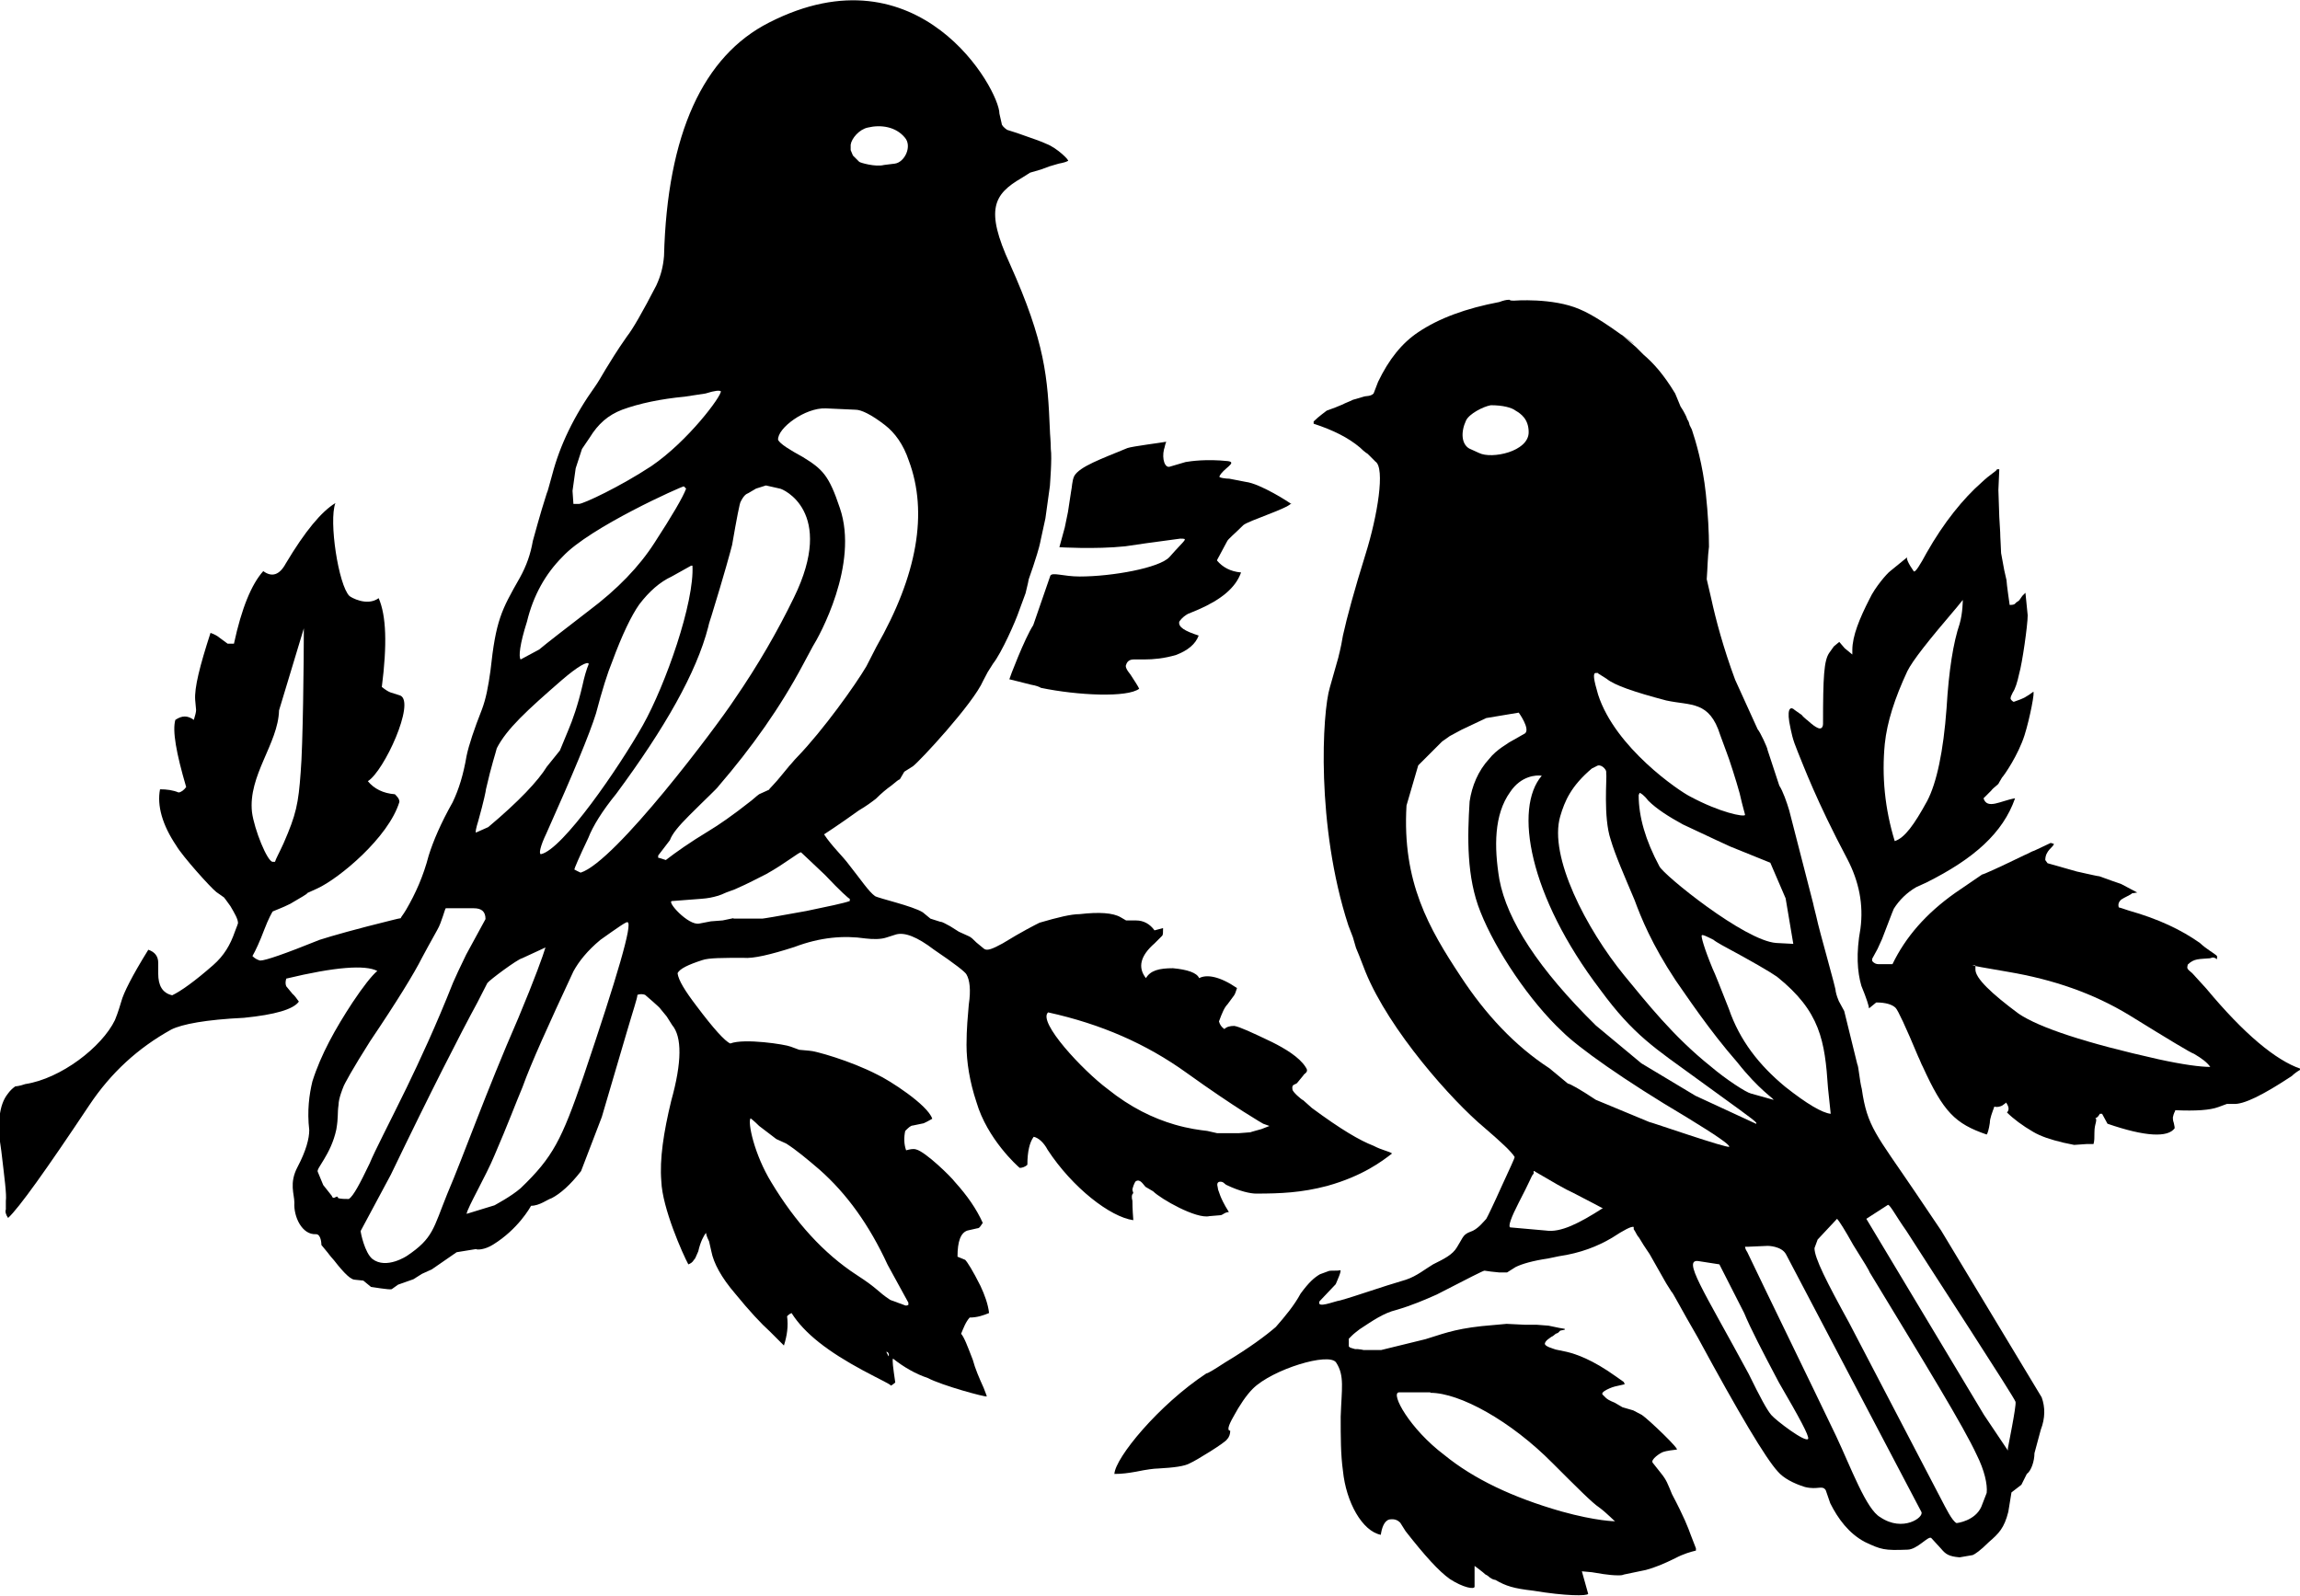
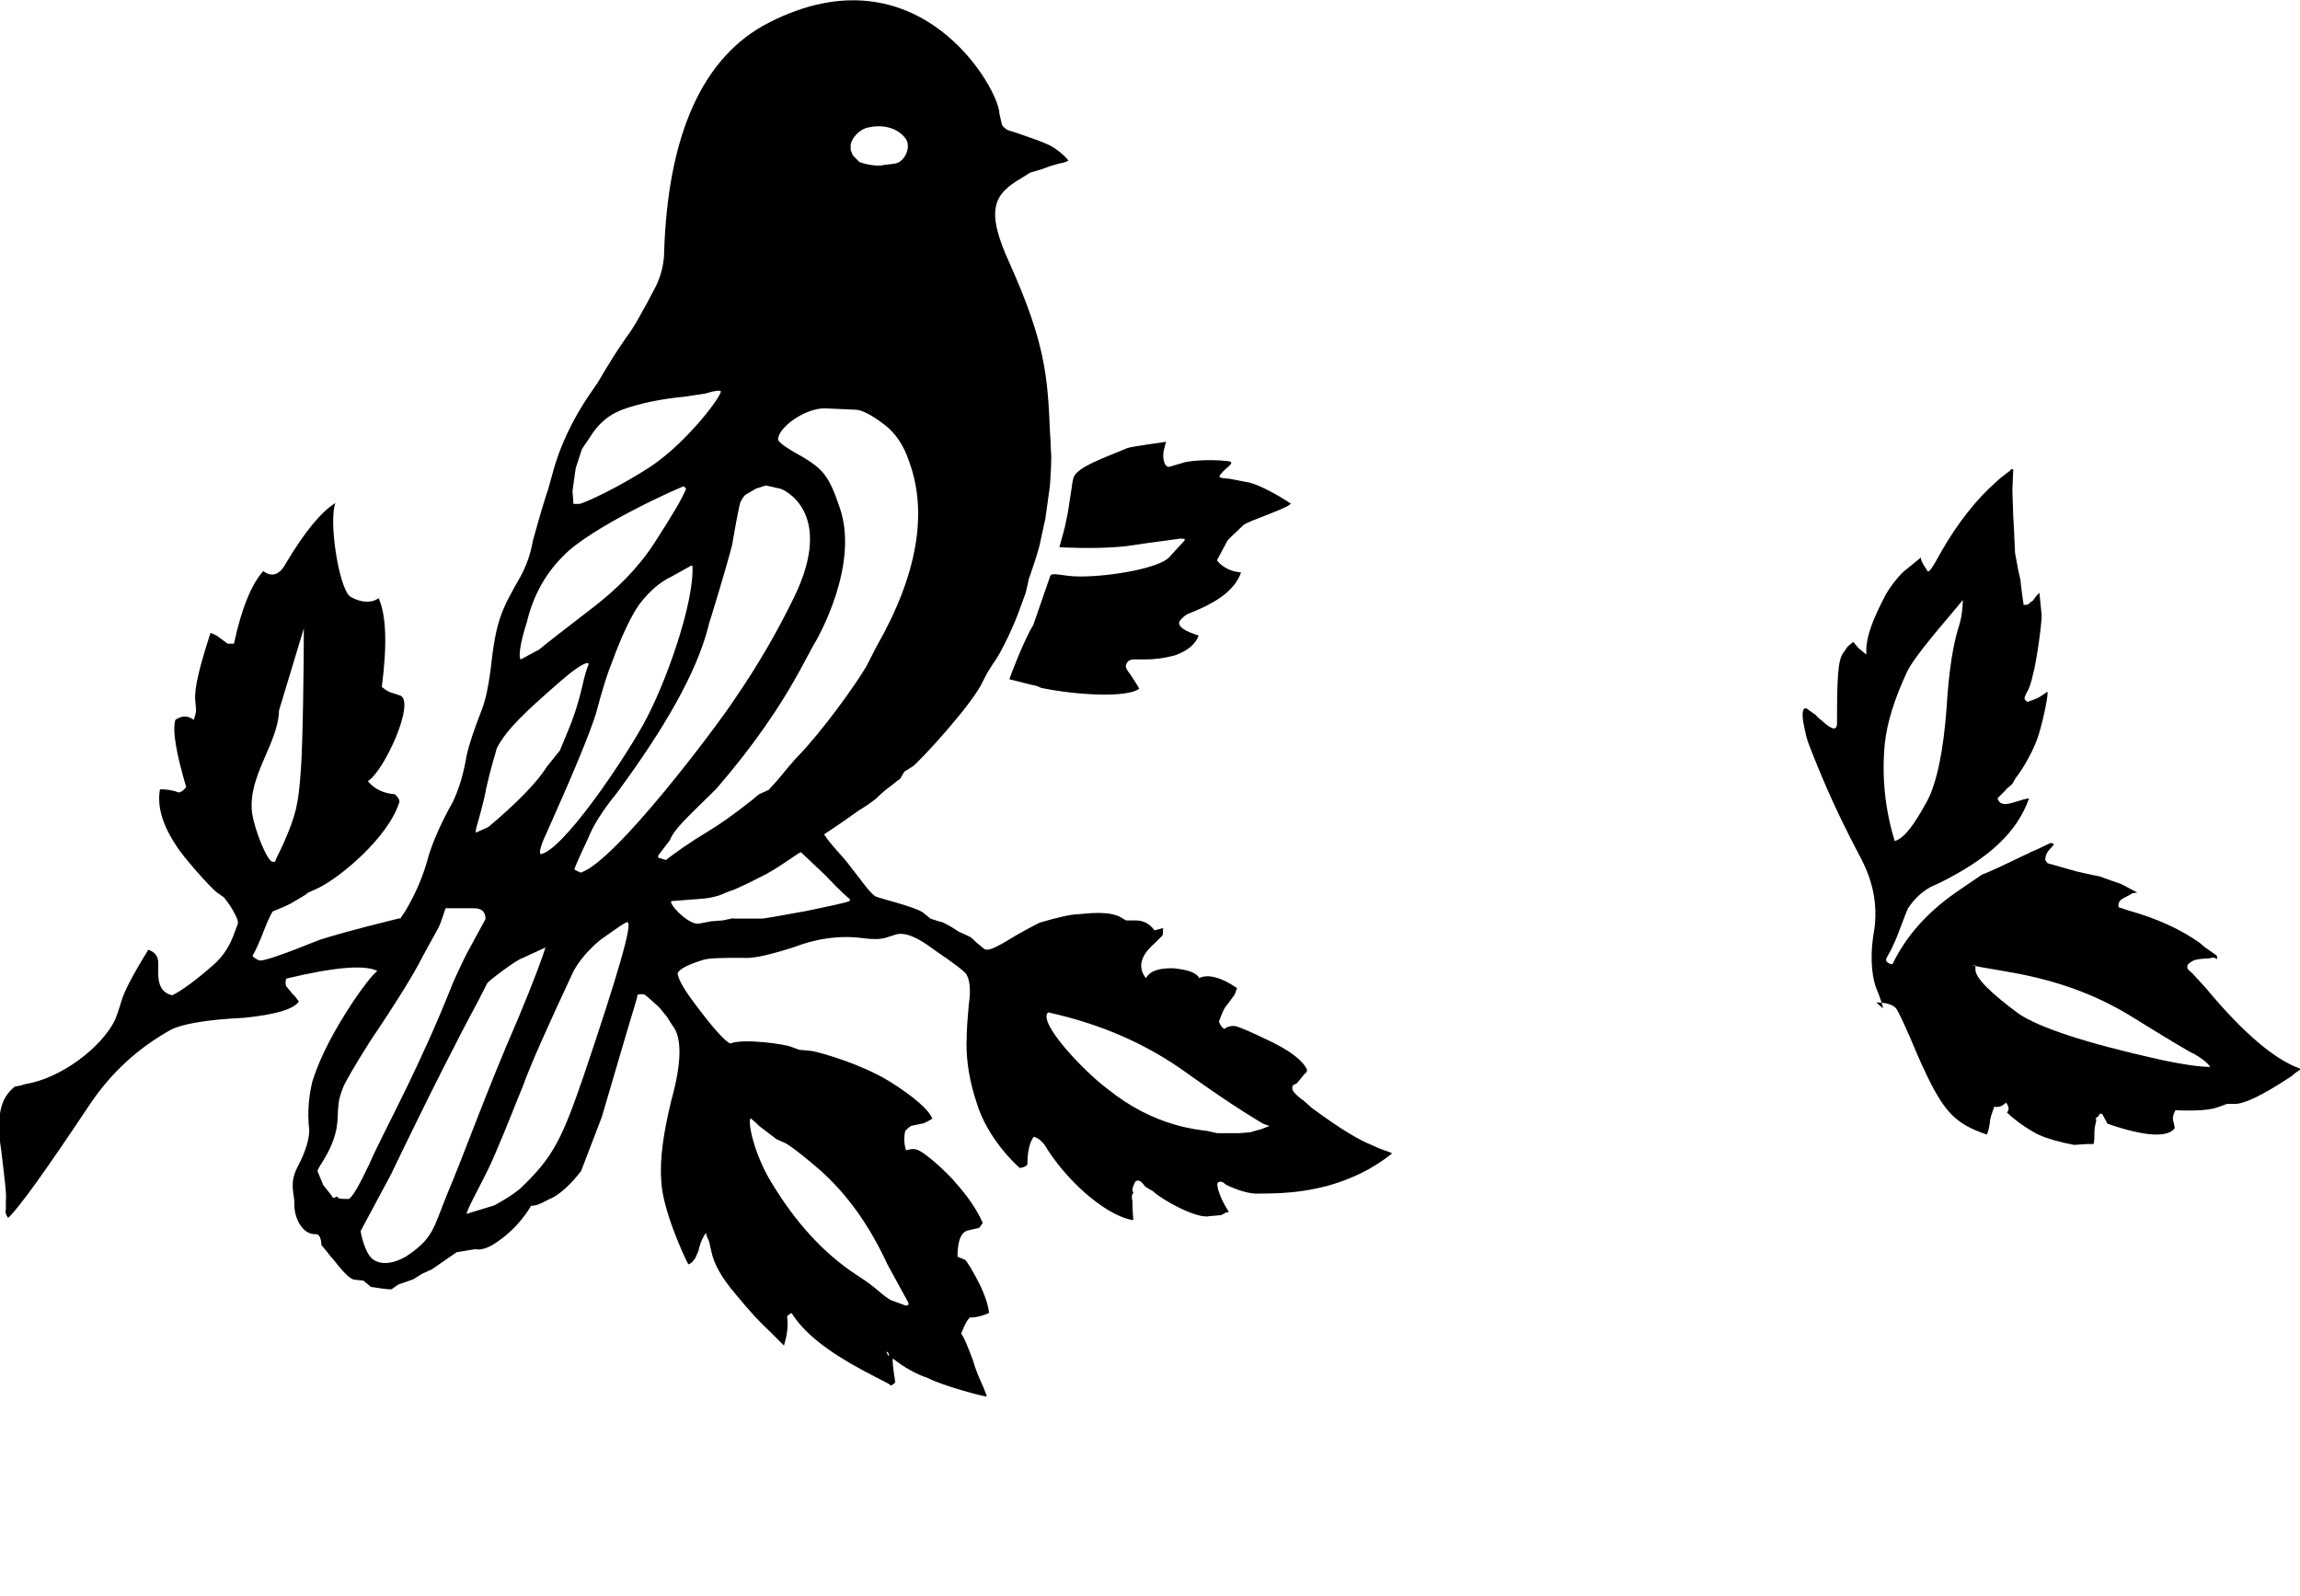
<svg xmlns="http://www.w3.org/2000/svg" version="1.1" id="Layer_1" x="0px" y="0px" viewBox="0 0 510.2 354" style="enable-background:new 0 0 510.2 354;" xml:space="preserve">
  <style type="text/css">
	.st0{fill-rule:evenodd;clip-rule:evenodd;}
</style>
  <path class="st0" d="M196.6,299.9c0.5,0,0.7,0.7,0.5,1L196.6,299.9z M61.9,157.6l5.5-18.2c0,7-0.2,26.2-0.7,31.9  c-0.5,7-1,9.4-3.8,15.8c-1,2.2-1.7,3.4-1.9,4.1h-0.5c-1.2,0-4.1-7.2-4.6-11C55,172,61.7,165,61.9,157.6z M196.1,36.6  c-1.9,0.5-5.3-0.5-5.5-0.7l-1.4-1.4l-0.5-1.2v-1.2c0.2-1.4,1.9-3.4,3.8-3.8c2.9-0.7,6.2-0.2,8.2,2.2c1.7,1.9,0,5.5-2.2,5.8  L196.1,36.6z M105.6,184.7c-0.2,0,0-1,0.5-2.6c1.2-4.3,1.7-6.7,1.7-7c1.2-5.3,2.2-8.2,2.4-9.1c2.2-4.3,6.7-8.4,14.4-15.1  c3.6-3.1,5.8-4.3,6-3.6c-0.5,1.2-1,2.9-1.4,4.8c-1,4.3-2.2,7.7-3.1,9.8l-1.9,4.6l-2.9,3.6c-1.9,3.1-6.2,7.7-13,13.4L105.6,184.7z   M130.8,97.1c1.9-3.1,4.1-5,7.2-6.2c3.8-1.4,8.6-2.4,13.9-2.9l4.6-0.7c2.2-0.7,3.1-0.7,3.4-0.5c0.2,1-7.2,11-15.4,16.6  c-7,4.6-15.1,8.4-16.1,8.4h-1.2l-0.2-2.9l0.7-5l1.4-4.3L130.8,97.1z M153.6,125.4c0.5,8.2-6,26.6-11,35.5  c-5.3,9.4-17.8,27.6-22.6,28.6c-0.5,0-0.2-1.7,1.2-4.6c6-13.4,9.6-22.1,11-26.6c1.4-5.3,2.6-9.1,3.6-11.5c2.2-6,4.3-10.3,6-12.7  c2.2-2.9,4.6-5,7.2-6.2l4.3-2.4H153.6z M197.5,288.4c-2.9-1.9-2.6-2.4-7.4-5.5c-7.4-4.8-13.7-11.8-19-20.6  c-3.8-6.2-5.3-13.4-4.6-14.2c0,0,0.7,0.5,1.9,1.7c1.9,1.4,3.1,2.4,3.8,2.9l2.2,1c2.2,1.4,4.6,3.4,7.4,5.8c6,5.3,11,12.2,15.1,21.1  l4.6,8.4v0.5c-0.5,0.2-0.5,0.2-1,0L197.5,288.4z M139.2,204.6c1.2,0.2-2.2,11.8-9.8,34.3c-4.8,13.9-6.7,17.8-13.9,24.7  c-2.2,1.9-5.5,3.6-5.8,3.8l-6.2,1.9c0.2-1.4,4.3-8.4,6.2-13c2.9-6.7,4.8-11.8,6.2-15.1c1.9-5.3,5.8-13.9,11.3-25.7  c1.2-2.2,3.1-4.6,6-7C137,205.8,139,204.4,139.2,204.6z M151.7,107.9c0,0,0.2,0.2,0.5,0.5c-0.7,1.9-3.1,6-7,12  c-3.4,5.3-8.2,10.3-14.6,15.1c-5.3,4.1-9.1,7-11,8.6l-4.1,2.2c-0.5-0.5-0.2-3.4,1.4-8.4c1.4-5.8,4.1-10.6,7.9-14.4  C130.8,117,151.2,107.9,151.7,107.9z M105.1,201.5c1.7,0,2.6,0.7,2.6,2.4l-4.3,7.9c-1.4,2.9-2.4,5-2.9,6.2  c-3.8,9.6-7.4,17.3-10.3,23.3c-4.1,8.4-7,13.9-8.2,16.8c-2.2,4.6-3.6,7.2-4.6,7.9c-0.7,0-1.9,0-2.4-0.2c-0.2-1-1,0.7-1.4-0.5  l-1.9-2.4l-1.2-2.9c-0.5-0.7,2.9-3.8,4.1-9.4c0.5-2.9,0.2-3.4,0.5-5.5c0-1.4,1-3.8,1-3.8c0.2-0.7,2.2-4.3,6-10.3  c6-8.9,9.8-15.1,11.5-18.5c0.5-1,1.7-3.1,3.4-6.2c1-1.7,1.7-4.8,1.9-4.8h2.6H105.1z M162.7,203.7l-2.4,0.5l-2.6,0.2l-2.6,0.5  c-2.4,0.5-7.4-5-6-5l6.5-0.5c2.9-0.2,4.6-1,5.5-1.4l1.9-0.7l2.2-1c0.5-0.2,2.4-1.2,4.8-2.4c4.3-2.4,7.4-5,7.7-4.8  c0.5,0.5,2.6,2.4,5.3,5c3.4,3.6,5.3,5.3,5.5,5.3v0.5c-1.4,0.5-4.8,1.2-9.6,2.2c-6.5,1.2-9.6,1.7-9.8,1.7H162.7z M121,210.2  c-0.5,1.7-2.4,7-6,15.6c-7.4,17-12,30.2-15.8,39.1c-3.1,7.7-3.1,9.8-8.9,13.7c0,0-4.6,3.1-7.7,0.7c-1.7-1.4-2.6-5.8-2.6-6.2  l6.7-12.5c8.9-18.5,15.4-31.2,19.2-38.2l2.2-4.3c0.5-0.7,6.7-5.3,7.7-5.5L121,210.2z M279.8,250.5c0,0-2.6,0.7-2.4,0.7l-2.6,0.2  c0,0-5.3,0-4.8,0l-2.2-0.5c-1.7-0.2-4.1-0.5-7.2-1.4c-4.8-1.4-9.8-3.8-14.9-7.9c-5.5-4.1-15.6-14.9-13.2-17  c11.8,2.6,21.8,7,30.7,13.4c11,7.9,17,11.3,17,11.3l1.4,0.5L279.8,250.5z M173,108.4c0.5,0,12.5,5,3.1,24.2  c-3.6,7.4-7.9,14.9-13.2,22.6c-3.8,5.8-26.4,36-34.1,38.4c-0.5-0.2-1-0.5-1.4-0.7c0-0.2,1-2.6,3.1-7c1-2.6,3.1-6,6.2-9.8  c10.8-14.6,17.8-26.9,20.4-37c0.2-1,0.5-1.7,0.7-2.4c2.9-9.4,4.3-14.6,4.6-15.8c1-5.8,1.7-9.4,1.9-9.6c0.7-1.4,1.2-1.7,1.7-1.9  l1.7-1l2.2-0.7L173,108.4z M189.8,90.9c1.2,0,3.4,1,6.5,3.4c2.2,1.7,4.1,4.3,5.3,7.9c4.3,11.5,1.9,25.4-7.2,41.3l-2.2,4.3  c-2.4,4.1-9.6,14.2-15.4,20.2c-0.7,0.7-1.2,1.4-1.7,1.9l-1.4,1.7c-1.9,2.4-3.1,3.4-3.1,3.6l-2.2,1c0,0-0.7,0.5-1.7,1.4  c-4.3,3.4-7.4,5.5-9.4,6.7c-4.3,2.6-7.4,4.8-9.6,6.5c-0.7-0.2-1.4-0.5-1.7-0.5v-0.5l2.6-3.4c0.5-1.4,1.9-3.1,4.3-5.5  c3.8-3.8,6.2-6,6.5-6.5c7.4-8.6,13.7-17.5,18.7-26.9c1.4-2.6,2.2-4.1,2.2-4.1c1.4-2.2,10.3-18.2,6-30.7c-2.4-7.2-3.8-8.6-8.2-11.3  c-3.1-1.7-5-2.9-5.5-3.8c-0.2-2.6,6-7.2,10.6-7L189.8,90.9z M218.9,309.8c0,0-0.2-0.7-0.7-1.9c-1-2.2-1.9-4.3-2.4-6.2  c-1.2-3.1-1.9-5-2.6-5.8c0.5-1.2,1-2.6,1.9-3.6c1.7,0,3.1-0.5,4.3-1c-0.2-1.9-1-4.1-1.9-6c-1.7-3.4-2.9-5.3-3.4-5.8  c-0.5-0.2-1.2-0.5-1.7-0.7c0-3.4,0.7-5.3,2.2-5.8l2.2-0.5c0.5,0,0.7-0.5,1.2-1.2c-1.4-3.1-3.4-6-6.2-9.1c-0.7-1-6.5-6.7-8.6-7.2  c-0.7-0.2-1.4,0-2.2,0.2c-0.5-1.4-0.5-2.9-0.2-4.3c0.7-0.7,1.2-1.2,1.7-1.2l2.4-0.5c0.5-0.2,1-0.5,1.9-1c-1-3.1-9.6-8.6-12.2-9.8  c-6-3.1-13.9-5.3-15.1-5.3l-2.2-0.2l-1.9-0.7c-1.2-0.5-10.3-1.9-13.4-0.7c-1.2-0.5-3.8-3.4-7.4-8.2c-2.6-3.4-4.1-5.8-4.3-7.4  c0.5-1,2.4-1.9,5.5-2.9c1.4-0.5,4.6-0.5,9.1-0.5c2.2,0.2,6-0.7,11.3-2.4c5.8-2.2,11-2.6,15.8-1.9c1.7,0.2,3.4,0.2,4.6-0.2l2.2-0.7  c1.9-0.5,4.6,0.5,8.4,3.4c4.6,3.1,7,5,7.2,5.5c0.7,1.2,1,3.4,0.5,6.7c-0.2,2.4-0.5,5.3-0.5,8.9c0,3.8,0.7,8.2,2.2,12.7  c2.4,8.2,9.1,14.2,9.6,14.6c0.5,0,1.2-0.2,1.7-0.7c0-2.9,0.5-5,1.4-6.2c1,0.2,2.2,1.2,3.1,2.9c5.5,8.4,13.9,14.9,19,15.6  c-0.2-2.6-0.2-3.8-0.2-4.3c-0.2-0.7-0.2-1.4,0.2-1.7l-0.2-0.7c0-0.5,0.5-1.7,0.7-1.9c1-0.7,1.7,0.7,2.2,1.2l1.7,1  c1.7,1.7,9.6,6.2,12.5,5.5l2.4-0.2c0.5,0,1-0.7,1.9-0.7c-1.2-1.9-1.7-3.1-1.9-3.6l-0.5-1.4c0-0.5-0.5-1.4,0.2-1.7  c1-0.2,1.2,0.5,1.7,0.7c2.9,1.4,5.3,1.9,6.5,1.9c5.5,0,10.1-0.2,15.8-1.7c7.9-2.2,12.2-5.5,14.4-7.2c-0.7-0.5-2.2-0.7-4.1-1.7  c-3.1-1.2-7.2-3.6-13.7-8.4l-1.9-1.7c-0.5-0.2-2.4-1.9-2.4-2.4c-0.2-1.2,0.5-1,1-1.4l1.4-1.7c0.2-0.5,1.4-0.7,0.5-1.9  c-1.4-2.2-4.6-4.1-7.4-5.5c-4.6-2.2-7.2-3.4-8.4-3.6c-1,0-1.7,0.2-2.2,0.7c-0.7-0.5-1-1-1.2-1.7c0.7-1.9,1.2-3.1,1.9-3.8l1.4-1.9  c0.2-0.2,0.5-1,0.7-1.7c-3.8-2.6-6.7-3.1-8.4-2.2c-0.5-1.2-2.6-1.9-5.8-2.2c-3.1,0-5,0.5-6,2.2c-1.9-2.4-1.2-5,1.9-7.7l1.7-1.7  c0.2-0.2,0.2-0.7,0.2-1.7l-1.9,0.5c-1-1.4-2.4-2.2-4.1-2.2h-2.2l-1.2-0.7c-1.7-1-4.8-1.2-9.1-0.7c-1.9,0-4.8,0.7-8.9,1.9  c-1,0.5-3.8,1.9-8.2,4.6c-2.2,1.2-3.4,1.7-4.1,1.2l-1.7-1.4c-0.7-0.7-1.2-1.2-1.7-1.4l-2.2-1l-1.9-1.2c-1-0.5-1.7-1-2.2-1l-2.2-0.7  l-1.7-1.4c-2.2-1.4-9.8-3.1-10.6-3.6c-1.4-1-3.1-3.6-5.8-7c-1.4-1.9-3.8-4.1-5.5-6.7c0,0,3.4-2.2,7.7-5.3c1.7-1,2.9-1.9,3.8-2.6  c1.2-1.2,2.4-2.2,3.4-2.9c1.2-1,1.7-1.4,1.9-1.4l1-1.7l1.9-1.2c1.4-1,13.4-13.9,15.6-19l1-1.9l1.2-1.9c1.9-2.4,5-9.4,5.8-11.8  l1.4-3.8c0.2-1,0.5-1.9,0.7-3.1l1-2.9c0.5-1.7,1.2-3.4,1.7-6l1-4.6l1-7.2c0-0.2,0.5-6.2,0.2-8.2c0-1.7-0.2-3.4-0.2-4.1  c-0.5-11.8-1-19.4-8.9-37c-5.5-12-3.6-15.4,2.6-19l1.9-1.2l2.4-0.7l1.9-0.7l1.7-0.5c0.5-0.2,1.4-0.2,2.4-0.7c0.5,0-2.4-2.9-4.8-3.8  c-1-0.5-3.1-1.2-6.5-2.4l-2.2-0.7c-0.7-0.5-1.2-1-1.2-1.4l-0.5-2.2c0-5.3-17.8-37.2-51.1-20.2c-14.6,7.4-22.6,24.7-23.3,51.8  c-0.2,2.4-0.7,4.3-1.7,6.5c-3.1,6-5.3,9.8-6.5,11.3c-2.4,3.4-3.8,5.8-4.8,7.4c-1,1.7-1.7,2.9-2.2,3.6c-4.8,6.7-7.9,13.2-9.6,19.7  c-0.7,2.4-1,3.8-1.2,4.1c-1.7,5.3-2.6,8.9-3.1,10.6c-0.5,2.9-1.4,5.5-2.9,8.2c-4.1,7.2-5.3,9.4-6.5,20.6c-0.5,3.6-1,6.2-1.9,8.6  c-1.7,4.3-2.9,7.9-3.4,10.3c-0.7,4.1-1.7,7.4-3.1,10.3c-2.6,4.6-4.3,8.6-5.3,11.8c-1.2,4.6-2.9,8.4-5,12c-0.7,1.2-1.2,1.7-1.2,1.9  c-0.2,0-1,0.2-2.2,0.5c-7.7,1.9-13,3.4-15.8,4.3c-7.7,3.1-12,4.6-13.2,4.6c-0.7-0.2-1.2-0.5-1.7-1c0.7-1.2,1.7-3.4,2.6-5.8  c1-2.6,1.7-3.8,1.9-4.1l1.7-0.7c0.5-0.2,1.2-0.5,2.2-1c2.4-1.4,3.8-2.2,3.8-2.4l2.2-1c4.8-2.2,15.8-11.3,18.2-19.2  c0-0.7-0.5-1.2-1-1.7c-2.6-0.2-4.6-1.2-6-2.9c3.6-2.2,10.6-17.5,7.2-19l-2.2-0.7c-0.5-0.2-1-0.5-1.9-1.2c1.2-9.4,1-15.8-0.7-19.7  c-2.6,1.9-6.2-0.2-6.5-0.5c-2.4-2.4-4.6-16.6-3.1-20.6c-3.1,1.9-6.7,6.2-11,13.4c-1.4,2.6-3.1,3.1-5,1.7c-2.6,2.9-4.8,8.2-6.5,16.1  c-0.7,0-1.2,0-1.4,0l-1.9-1.4c-0.2-0.2-1-0.7-1.9-1c-2.4,7.4-3.6,12.2-3.4,14.9l0.2,2.2c0,0.5-0.2,1.2-0.5,2.2c-1.4-1-2.6-1-4.1,0  c-0.7,2.4,0.2,7.4,2.4,14.9c-0.5,0.7-1.2,1.2-1.7,1.2c-1.2-0.5-2.6-0.7-4.1-0.7c-0.7,3.6,0.5,7.9,3.6,12.5c1.4,2.4,7.7,9.4,8.9,10.3  l1.7,1.2c0.2,0.2,0.5,0.7,1.4,1.9c1,1.7,1.7,2.9,1.7,3.8c0,0-0.2,0.7-0.7,1.9c-1,2.9-2.4,5.3-4.8,7.4c-4.1,3.6-7.2,5.8-9.1,6.7  c-2.2-0.5-3.1-2.2-3.1-4.8v-2.4c0-1.4-0.7-2.4-2.2-2.9c-3.6,5.8-5.5,9.6-6,11.5c-0.7,2.4-1.2,3.6-1.4,4.1c-2.9,6-12,13-19.9,14.2  c-1.4,0.5-2.2,0.5-2.2,0.5c-0.7,0.5-1.2,1-1.7,1.7c-1.9,2.4-2.4,6.7-1.4,12.7c0.7,6,1.2,9.6,1,11v1.9c-0.2,0.5,0,1.2,0.5,1.9  c2.4-2.2,8.4-10.6,18-25c4.8-7.2,10.8-12.7,18.2-16.8c2.4-1.2,7.7-2.2,16.1-2.6c7-0.7,11-1.9,12.2-3.6c-0.5-0.7-1-1.4-1.4-1.7  l-1.4-1.7c-0.2-0.5-0.2-1,0-1.7c10.8-2.6,17.5-3.1,20.2-1.7c-1.2,1-3.1,3.4-5.5,7c-3.8,5.8-7,11.5-8.9,17.5  c-0.7,2.9-1.2,6.5-0.7,10.8c0,1.9-0.7,4.6-2.6,8.2c-1.9,3.6-0.7,6-0.7,7.9c-0.2,3.1,1.7,7.2,4.8,7c1.2,0,1.2,2.4,1.2,2.4l1.4,1.7  c0,0,0.5,0.7,1.4,1.7c2.4,3.1,3.8,4.3,4.6,4.3l1.9,0.2l1.7,1.4c0.2,0,4.1,0.7,4.6,0.5l1.4-1l3.4-1.2l1.9-1.2l2.2-1l5.5-3.8l4.3-0.7  c0.2,0.2,1.9,0.2,3.8-1c5.5-3.4,8.2-8.2,8.4-8.6c1.9,0,3.6-1.4,4.6-1.7c1.9-1,4.1-2.9,6.5-6l4.6-12l5.5-18.7  c1.4-4.8,2.4-7.7,2.4-8.4c0.5-0.2,1.2-0.2,1.7,0c0,0,3.4,2.9,3.4,3.1l1.4,1.7l1.2,1.9c2.2,2.6,2.2,8.2-0.2,16.8  c-1.7,7-2.6,13-2.2,17.8c0.2,6,4.8,16.3,6,18.5c0.5-0.2,1-0.5,1.2-1c0.2,0,0.5-0.7,1-1.9c0.5-2.2,1.2-3.4,1.7-4.1  c0.2,1,0.5,1.4,0.7,1.9l0.5,2.2c0.5,2.6,2.2,5.8,5.3,9.4c3.1,3.8,5.8,6.7,7.7,8.4c1.4,1.4,2.4,2.4,3.1,3.1c0.7-2.2,1-4.3,0.7-6.5  c0.2-0.2,0.5-0.5,1-0.7c2.9,4.6,8.2,8.6,15.8,12.7c4.1,2.2,6.2,3.1,6.2,3.4c0.5-0.2,0.7-0.5,1-0.7c-0.5-3.4-0.7-5-0.5-5.3  c2.4,1.9,5,3.4,7.7,4.3C209,307.4,218.6,310,218.9,309.8z" />
-   <path class="st0" d="M330.7,89.9c2.6,0,4.6,0.5,5.5,1.2c1.2,0.7,2.9,1.9,2.9,4.8c0,4.3-8.2,6-11,4.6l-2.2-1c-1.7-1-1.9-3.6-0.7-6.2  C325.9,91.8,329,90.2,330.7,89.9z M340.3,259.8c4.1,2.4,7,4.1,8.6,4.8c4.3,2.2,6.5,3.4,6.5,3.4h0.2c-5.3,3.4-9.4,5.5-12.7,5  l-7.9-0.7c-0.5-0.2,0.2-2.2,1.9-5.5c2.4-4.6,2.9-6,3.1-6.2l0.2-0.2v-0.2V259.8z M381.4,280.5l5.5,10.8c1.4,3.4,4.1,8.6,7.7,15.4  c4.6,7.9,6.7,11.8,6.5,12.5c-0.5,1-7.2-4.1-8.2-5.3c-1-1.2-2.4-3.8-5-9.1c-10.1-18.7-14.9-25.7-11-25L381.4,280.5z M406.1,247.1  c-1.9-0.2-5.3-2.2-10.1-6c-5.8-4.8-10.1-10.3-12.5-17.3c-1.9-4.8-3.1-7.9-3.6-8.9c-1.9-4.6-2.6-7.2-2.4-7.4c0.2-0.2,1,0.2,2.6,1  c0.2,0.2,1,0.7,1.9,1.2c6.7,3.6,10.8,6,12.2,7c9.6,7.7,10.6,14.2,11.3,24.7L406.1,247.1z M354.5,149.4l1.9,1.2  c1.7,1.4,6,2.9,13.2,4.8c5.5,1.2,9.6,0,12,7.7l1.4,3.8c0.5,1.2,2.2,6.5,2.9,9.1c0.7,3.1,1.2,4.6,1.2,4.8c-0.2,0.5-5.5-0.5-12.2-4.1  c-2.4-1.2-16.6-10.8-20.4-22.6c-1-3.4-1.2-4.8-0.5-4.8H354.5z M414,270.4l4.8-3.1c0.5,0,1.7,2.4,4.1,5.8c6,9.4,24,37,24.2,37.9  c0.2,1-1.7,10.1-1.7,10.3v0.5l-5.3-7.9L414,270.4z M383.8,187.8l8.9,3.6l3.4,7.9l1.7,10.1l-3.8-0.2c-7-0.5-25-15.1-25.9-17  c-3.1-5.8-4.6-11-4.6-15.8l0.2-0.5c0.2,0,1,0.5,1.9,1.7c1.9,1.9,4.6,3.6,7.7,5.3C379.7,185.9,383.3,187.6,383.8,187.8z M403.2,275  l4.3-4.6c0.5,0.5,1.7,2.4,3.6,5.8c2.4,3.8,3.6,5.8,3.6,6c12.5,20.6,20.9,34.3,23.8,40.6c1.7,3.4,2.4,6.5,2.2,8.4l-1.2,3.1  c-1.4,3.1-5.3,3.6-5.5,3.6c-1-0.5-2.4-3.4-3.4-5.3l-20.4-39.1c-5-9.1-7.7-14.4-7.7-16.6L403.2,275z M387.1,276.6h0.7  c-0.5,0,4.6-0.2,4.3-0.2c0,0,3.1,0,4.1,1.9l30,57.1c0.7,1.2-4.1,4.6-9.1,1.2c-3.1-1.7-6.5-11-9.8-18c-5.5-11.5-15.8-32.6-19.7-40.8  C387.1,277.1,387.1,276.6,387.1,276.6z M317.3,309c6.5,0,17.8,6.2,27.1,15.6c5.5,5.5,8.9,8.9,10.3,9.8c1.9,1.4,3.4,3.1,3.6,3.1  c0,0-4.1,0-12-2.2c-10.8-3.1-19.4-7.2-25.9-12.5c-7.7-5.8-12-13.7-10.1-13.9H317.3z M393.4,244l-5-1.4c-1-0.2-5.5-3.1-8.9-6  c-8.4-6.7-14.4-14.4-19.2-20.2c-8.4-10.3-16.8-26.4-14.2-35.3c1-3.4,2.4-6.7,7-10.6l1-0.5c1-0.7,2.2,0.7,2.2,1.2v0.5  c0.2,0.7-0.7,9.6,1,14.6c1,3.4,2.9,7.7,5.3,13.4c1.4,3.8,3.8,9.8,9.1,17.8c2.4,3.4,7.4,11,13.7,18.2  C390.2,241.8,393.6,243.8,393.4,244z M389.5,249.3l-13.4-6.2l-12-7.2l-10.1-8.4c-12.7-12.5-19.7-23.3-21.4-32.4  c-1.2-7.2-1.2-14.4,2.4-19.4c2.4-3.6,5.8-3.8,7-3.6c-6.2,7.2-2.9,26.6,13,47.5c7.4,10.1,12.2,13,21.4,19.7c8.2,6,12.7,9.1,13.2,9.8  V249.3z M334.6,164.8c0.2,0-2.6,1.4-4.3,3.6c-2.4,2.6-3.8,6-4.3,9.4c-0.5,7.9-0.7,16.8,2.4,24.5c3.4,8.6,11,19.9,18.2,26.6  c3.4,3.4,13.4,10.6,27.6,19c6.7,4.1,9.4,6,9.4,6.5c-0.2,0.5-17.5-5.5-17.8-5.5L354,244c-3.6-2.4-5.8-3.6-6.2-3.6l-4.1-3.4  c-7.7-5-14.2-12-19.7-20.4c-7-10.6-13-20.9-12-37.9l2.6-8.9l1.9-1.9l3.4-3.4l1.7-1.2l2.6-1.4l5.5-2.6l7.2-1.2c0,0,2.6,3.6,1.4,4.6  L334.6,164.8z M327.1,347.4c0,0,1.9,1.4,2.4,1.9c0.5,0.2,1,0.7,1,0.7c0.7,0.5,1.2,0.5,1.2,0.5c2.4,1.4,4.1,1.9,8.4,2.4  c7.2,1.2,12,1.2,12.2,0.7l-1.4-5l2.2,0.2c1.4,0.2,3.6,0.7,6,0.7c1,0,1-0.2,1.2-0.2l2.4-0.5l2.4-0.5c1.9-0.5,4.1-1.4,6.5-2.6  c1.9-1,3.4-1.4,4.6-1.7v-0.5l-1.2-3.1c-0.5-1.4-1.4-3.8-4.1-8.9c-1-2.4-1.2-3.1-2.4-4.6l-1.9-2.4c-0.5-0.7,1.7-2.2,2.4-2.4  c0.5-0.2,2.6-0.5,2.9-0.5c1,0.2-6.2-6.7-7.7-7.7l-1.9-1l-2.4-0.7l-1.7-1c-1.2-0.5-1.7-0.7-2.6-1.7c-1-0.7,2.4-1.9,2.6-1.9l2.2-0.5  l-0.2-0.5c0,0-1-0.7-1.7-1.2c-5.3-3.8-8.9-5-11-5.5l-2.4-0.5c-0.5-0.2-2.6-0.7-2.4-1.4c0.2-0.7,1.2-1.2,1.4-1.4  c0.5-0.2,0.7-0.5,1-0.7l0.5-0.2l0.5-0.5l1-0.2v-0.2l-1.2-0.2l-2.4-0.5l-2.6-0.2h-2.6l-4.1-0.2l-5.5,0.5c-6.5,0.7-9.1,1.9-12.5,2.9  c-5.8,1.4-9.8,2.4-9.8,2.4h-1h-3.4c1.4,0-1.2-0.2-0.7-0.2h-0.7l-0.7-0.2c0.2,0-0.2,0-0.5-0.2l-0.2-0.2v-1V297  c0.2-0.2,0.5-0.5,0.7-0.7c0.5-0.5,1.2-1,1.7-1.4c2.9-1.9,5.3-3.6,8.2-4.3c3.4-1,6.2-2.2,8.9-3.4c7-3.6,10.3-5.3,10.6-5.3l1.4,0.2  l1.9,0.2h1.7l1.9-1.2c1.4-0.7,3.8-1.4,7.2-1.9l2.4-0.5c4.8-0.7,8.6-2.2,11.8-4.1c2.6-1.7,4.3-2.6,4.8-2.4v0.5  c0.5,0.7,0.7,1.4,1.2,1.9c1.4,2.4,2.4,3.6,2.6,4.1l3.4,6l1.2,1.9c0.2,0,1.9,3.4,5.8,10.1c9.1,16.8,15.1,26.9,17.8,29.8  c1.2,1.4,3.4,2.6,6,3.4c2.9,0.7,3.8-0.5,4.6,0.7l1,2.9c1.7,3.4,4.1,6.7,7.7,8.6c3.6,1.7,4.3,1.9,9.4,1.7c2.2,0,4.6-3.1,5.3-2.6  l2.2,2.4c1,1.2,1.7,1.7,4.1,1.9l2.9-0.5c0.5-0.2,1.7-1,3.6-2.9c2.2-1.9,3.4-3.1,4.3-6.7l0.7-4.3l2.2-1.7l1.2-2.4  c1-0.7,1.7-2.9,1.7-4.6l0.7-2.6l0.7-2.6c1-2.6,1-5,0.2-7.2l-22.3-37l-5.8-8.6c-8.6-12.7-10.6-14.4-11.8-22.8c-0.5-1.9-0.7-5-1-5.5  l-2.9-11.8l-1.2-2.2c-0.2-0.5-0.5-1.2-0.7-2.2c0.2-0.2-3.6-13.2-4.3-16.6c-0.5-1.9-0.7-2.9-0.7-2.9l-5.3-20.6  c-0.5-1.7-1.4-4.3-2.2-5.5l-2.6-7.9c0-0.5-1.7-4.1-2.2-4.6l-5-11c-2.6-7-4.3-13.4-5.3-18l-1-4.3c0.2-2.6,0.2-5,0.5-7.2  c0-3.1-0.2-7.2-0.7-11.8c-0.7-6.5-2.2-11.5-3.1-14.2l-0.5-1c0,0-0.2-1-0.5-1.2c0,0-0.2-0.7-0.5-1.2c-0.5-1-0.7-1.2-1-1.7l-1.2-2.9  c-2.6-4.3-4.8-6.7-7-8.6l-1.7-1.7l-3.4-2.9c0,0,3.1,2.2,2.9,2.2c-5-3.8-9.1-6.5-12-7.7c-6-2.6-14.6-1.9-14.6-1.9c-0.5,0-0.7,0-1-0.2  c-0.7,0-1.4,0.2-2.2,0.5c-7.4,1.4-13.4,3.6-18,6.7c-3.6,2.4-6.5,6-8.9,11l-1,2.6c-0.7,0.7-1.7,0.5-2.2,0.7l-2.4,0.7  c-1,0.5-1.7,0.7-2.2,1l-1.7,0.7l-1.9,0.7c-0.2,0.2-1.7,1.2-2.9,2.4c0,0.2,0,0.2,0,0.5c4.3,1.4,7.7,3.1,10.3,5.3c1,1,1.7,1.4,1.7,1.4  l1.7,1.7c2.2,1.4,0.5,12-2.2,20.6c-2.4,7.7-4.1,13.9-5,18c-0.5,3.1-1,4.6-1,4.8l-1.9,6.7c-1.7,5.5-3.1,30.7,4.1,52.8l1,2.6l0.7,2.4  l0.7,1.7l1.4,3.6c5.3,13,19.2,28.6,26.4,34.6c3.6,3.1,6,5.3,6.7,6.5c0,0.2-1,2.4-2.9,6.5c-1.7,3.8-3.1,6.7-3.4,7.2  c-0.5,0.5-1.9,2.4-3.6,2.9c-1.4,0.5-1.7,1.4-1.9,1.7l-1,1.7c-1,1.7-2.9,2.6-5.3,3.8c-1.7,1-3.6,2.6-6,3.4c-5.8,1.7-11,3.6-14.6,4.6  c-1.4,0.2-5.3,1.9-4.6,0.2l3.6-3.8c0.2-0.5,1.4-3.1,1-3.1c-0.7,0.2-2.2,0-2.6,0.2l-1.9,0.7c-1.2,0.7-2.4,1.7-4.3,4.3  c-1.4,2.6-3.4,5-5.5,7.4c-2.2,1.9-5.8,4.6-11.3,7.9c-2.6,1.7-3.8,2.4-4.1,2.4c-10.6,7-20.2,18.7-20.4,22.3c1.7,0,3.1-0.2,4.8-0.5  c2.4-0.5,4.1-0.7,4.8-0.7c3.6-0.2,6-0.5,7.2-1.2c1.2-0.5,7.9-4.6,8.2-5.3c0.5-0.5,0.7-1.2,0.7-1.9c-0.7,0-0.5-1,0.7-3.1  c1.4-2.6,2.9-4.8,4.3-6.2c4.3-4.3,17-8.2,18.5-5.8c1.9,2.9,1.2,5.8,1,12c0,4.6,0,8.4,0.5,12c0.7,7,4.3,13.4,8.4,14.2  c0.2-1.4,0.7-3.1,1.9-3.4c1.2-0.2,1.9,0.2,2.4,0.7l1.2,1.9c4.3,5.5,7.4,8.9,9.8,10.6c2.9,1.9,5.5,2.4,5.5,1.7v-1v-1.2v-1.4  L327.1,347.4z" />
-   <path class="st0" d="M435.4,133.1c0,0,0,2.9-0.7,5.3c-1.4,4.1-2.4,10.3-2.9,18.7c-0.7,9.6-2.2,16.6-4.3,20.6c-2.9,5.3-5,8.2-7.2,8.9  c-2.2-7.2-2.9-14.4-2.2-21.6c0.5-4.8,2.2-10.1,5-16.1c1.2-2.4,4.6-6.7,11-14.2L435.4,133.1z M438.2,214.2c0.2,0-4.1-0.5,7.2,1.4  c10.1,1.7,19,4.8,26.9,9.6c8.9,5.5,13.7,8.4,14.4,8.6c1.7,1,2.9,1.9,3.6,2.9c-2.2,0-6-0.5-11.5-1.7c-16.1-3.6-26.4-7-31-10.1  c-6.2-4.6-9.6-7.9-9.6-9.8V214.2z M416.2,222.4c2.2,0,3.6,0.5,4.3,1.2c0.5,0.5,2.2,4.1,5,10.8c0.5,1,0.7,1.7,1,2.2  c4.6,10.1,7.2,12.7,14.2,15.1c0.2-0.2,0.5-1.2,0.7-2.6c0-1,0.5-2.2,1-3.6c0.7,0.2,1.2,0,1.7-0.2l0.7-0.5l0.2-0.2  c0.7,1,0.7,1.7,0.2,2.2c1.4,1.4,3.4,2.9,5.8,4.3c1.7,1,3.8,1.7,6.7,2.4l2.4,0.5l2.9-0.2c0.5,0,1,0,1.4,0c0.2-0.7,0.2-1.4,0.2-2.6  c0-1,0.2-1.7,0.2-1.7c0.2-0.7,0.2-1,0.2-1.2l-0.2-0.2c0.5-0.2,0.7-0.5,1-1h0.5l1.2,2.2c8.4,2.9,13.4,3.1,14.9,1c0-0.5-0.2-1-0.2-1.2  c-0.2-0.5-0.2-1-0.2-1.2c0.2-1,0.5-1.4,0.5-1.4s0,0,0-0.2c4.6,0.2,7.7,0,9.6-0.7l1.9-0.7h1.4c2.2,0.2,6.5-1.9,13-6.2  c0.5-0.5,1.2-1,1.9-1.4v-0.2c-5.5-1.9-12.5-7.7-20.9-17.8l-3.1-3.4c-1.2-1-1.2-1-1-1.9c1.4-1.4,2.6-1.2,4.8-1.4  c0.5,0,0.7-0.5,1.7,0.2v-0.7c-0.7-0.7-2.2-1.4-3.8-2.9c-4.1-2.9-9.1-5.3-15.8-7.2c-0.7-0.2-1.4-0.5-2.2-0.7c-0.2-0.7,0-1.2,0.5-1.7  c0.7-0.5,2.4-1.2,2.4-1.4l1.2-0.2l-3.6-1.9c-0.7-0.2-3.4-1.2-4.8-1.7c-0.5,0-5.5-1.2-4.8-1l-6.7-1.9l-0.5-0.7c0-2.2,1.9-2.9,1.9-3.6  l-0.7-0.2l-3.6,1.7c-0.7,0.2-1.4,0.7-2.2,1c-6,2.9-9.1,4.3-9.4,4.3l-6,4.1c-6.5,4.6-11,9.8-13.9,15.8h-3.1c-0.5,0-1-0.2-1.4-0.7  c0-0.2,0-0.5,0-0.5l1.2-2.2l1-2.2c1.4-3.6,2.2-5.8,2.6-6.7c1.2-1.9,2.9-3.6,5-4.8l2.2-1c10.6-5.3,17-11,19.7-18.7  c-3.1,0.5-6.2,2.6-7,0c0,0,1.4-1.4,1.7-1.7c0.5-0.7,1.7-1.4,1.7-1.7l0.7-1.2c0.5-0.5,3.6-5,5-9.4c1.2-3.8,2.4-10.1,1.9-9.6  c-1.4,1-1.9,1.4-4.3,2.2c0,0-0.5-0.2-0.7-0.7c0-0.5,0.2-0.7,0.5-1.4c0.5-0.7,1-2.2,1.4-4.1c0.7-2.4,1.9-10.8,1.9-13l-0.5-5l-0.7,0.7  l-0.7,1l-0.7,0.5c-0.2,0.2-0.2,0.5-1.4,0.5c0,0-0.7-4.8-0.7-5.5l-0.5-2.2l-0.7-3.8c0-0.7-0.2-3.6-0.2-4.6l-0.2-3.4l-0.2-6l0.2-4.6  h-0.5c-0.2,0.5-1.4,1-3.4,2.9c-4.1,3.6-8.4,8.9-12.2,15.6c-1.4,2.6-2.6,4.6-2.9,4.1c-1.2-1.7-1.7-2.9-1.4-3.1l-3.8,3.1  c-0.7,0.5-3.4,3.6-4.6,6.2c-2.2,4.3-3.8,8.2-3.8,11.3v1l-1.7-1.4l-1.2-1.4l-1.2,1l-1,1.4c-1.2,1.7-1.4,5.3-1.4,15.8  c0,0.5-0.2,1-0.7,1c-1,0-3.1-2.2-2.9-1.9c0,0-1.4-1.2-1-1l-1.7-1.2c-0.7-0.7-1.7-0.7-1.2,2.6c0.5,2.6,0.7,3.8,1.9,6.7  c1.2,2.9,4.1,10.8,11,23.8c2.6,5,3.6,10.1,2.9,15.4c-1,5.5-0.7,9.6,0.2,12.7c1.2,2.9,1.7,4.6,1.7,5L416.2,222.4z" />
+   <path class="st0" d="M435.4,133.1c0,0,0,2.9-0.7,5.3c-1.4,4.1-2.4,10.3-2.9,18.7c-0.7,9.6-2.2,16.6-4.3,20.6c-2.9,5.3-5,8.2-7.2,8.9  c-2.2-7.2-2.9-14.4-2.2-21.6c0.5-4.8,2.2-10.1,5-16.1c1.2-2.4,4.6-6.7,11-14.2L435.4,133.1z M438.2,214.2c0.2,0-4.1-0.5,7.2,1.4  c10.1,1.7,19,4.8,26.9,9.6c8.9,5.5,13.7,8.4,14.4,8.6c1.7,1,2.9,1.9,3.6,2.9c-2.2,0-6-0.5-11.5-1.7c-16.1-3.6-26.4-7-31-10.1  c-6.2-4.6-9.6-7.9-9.6-9.8V214.2z M416.2,222.4c2.2,0,3.6,0.5,4.3,1.2c0.5,0.5,2.2,4.1,5,10.8c0.5,1,0.7,1.7,1,2.2  c4.6,10.1,7.2,12.7,14.2,15.1c0.2-0.2,0.5-1.2,0.7-2.6c0-1,0.5-2.2,1-3.6c0.7,0.2,1.2,0,1.7-0.2l0.7-0.5l0.2-0.2  c0.7,1,0.7,1.7,0.2,2.2c1.4,1.4,3.4,2.9,5.8,4.3c1.7,1,3.8,1.7,6.7,2.4l2.4,0.5l2.9-0.2c0.5,0,1,0,1.4,0c0.2-0.7,0.2-1.4,0.2-2.6  c0-1,0.2-1.7,0.2-1.7c0.2-0.7,0.2-1,0.2-1.2l-0.2-0.2c0.5-0.2,0.7-0.5,1-1h0.5l1.2,2.2c8.4,2.9,13.4,3.1,14.9,1c0-0.5-0.2-1-0.2-1.2  c-0.2-0.5-0.2-1-0.2-1.2c0.2-1,0.5-1.4,0.5-1.4s0,0,0-0.2c4.6,0.2,7.7,0,9.6-0.7l1.9-0.7h1.4c2.2,0.2,6.5-1.9,13-6.2  c0.5-0.5,1.2-1,1.9-1.4v-0.2c-5.5-1.9-12.5-7.7-20.9-17.8l-3.1-3.4c-1.2-1-1.2-1-1-1.9c1.4-1.4,2.6-1.2,4.8-1.4  c0.5,0,0.7-0.5,1.7,0.2v-0.7c-0.7-0.7-2.2-1.4-3.8-2.9c-4.1-2.9-9.1-5.3-15.8-7.2c-0.7-0.2-1.4-0.5-2.2-0.7c-0.2-0.7,0-1.2,0.5-1.7  c0.7-0.5,2.4-1.2,2.4-1.4l1.2-0.2l-3.6-1.9c-0.7-0.2-3.4-1.2-4.8-1.7c-0.5,0-5.5-1.2-4.8-1l-6.7-1.9l-0.5-0.7c0-2.2,1.9-2.9,1.9-3.6  l-0.7-0.2l-3.6,1.7c-0.7,0.2-1.4,0.7-2.2,1c-6,2.9-9.1,4.3-9.4,4.3l-6,4.1c-6.5,4.6-11,9.8-13.9,15.8c-0.5,0-1-0.2-1.4-0.7  c0-0.2,0-0.5,0-0.5l1.2-2.2l1-2.2c1.4-3.6,2.2-5.8,2.6-6.7c1.2-1.9,2.9-3.6,5-4.8l2.2-1c10.6-5.3,17-11,19.7-18.7  c-3.1,0.5-6.2,2.6-7,0c0,0,1.4-1.4,1.7-1.7c0.5-0.7,1.7-1.4,1.7-1.7l0.7-1.2c0.5-0.5,3.6-5,5-9.4c1.2-3.8,2.4-10.1,1.9-9.6  c-1.4,1-1.9,1.4-4.3,2.2c0,0-0.5-0.2-0.7-0.7c0-0.5,0.2-0.7,0.5-1.4c0.5-0.7,1-2.2,1.4-4.1c0.7-2.4,1.9-10.8,1.9-13l-0.5-5l-0.7,0.7  l-0.7,1l-0.7,0.5c-0.2,0.2-0.2,0.5-1.4,0.5c0,0-0.7-4.8-0.7-5.5l-0.5-2.2l-0.7-3.8c0-0.7-0.2-3.6-0.2-4.6l-0.2-3.4l-0.2-6l0.2-4.6  h-0.5c-0.2,0.5-1.4,1-3.4,2.9c-4.1,3.6-8.4,8.9-12.2,15.6c-1.4,2.6-2.6,4.6-2.9,4.1c-1.2-1.7-1.7-2.9-1.4-3.1l-3.8,3.1  c-0.7,0.5-3.4,3.6-4.6,6.2c-2.2,4.3-3.8,8.2-3.8,11.3v1l-1.7-1.4l-1.2-1.4l-1.2,1l-1,1.4c-1.2,1.7-1.4,5.3-1.4,15.8  c0,0.5-0.2,1-0.7,1c-1,0-3.1-2.2-2.9-1.9c0,0-1.4-1.2-1-1l-1.7-1.2c-0.7-0.7-1.7-0.7-1.2,2.6c0.5,2.6,0.7,3.8,1.9,6.7  c1.2,2.9,4.1,10.8,11,23.8c2.6,5,3.6,10.1,2.9,15.4c-1,5.5-0.7,9.6,0.2,12.7c1.2,2.9,1.7,4.6,1.7,5L416.2,222.4z" />
  <path class="st0" d="M235,121.4c0,0,7.9,0.5,14.6-0.2l4.8-0.7l7.4-1c1.9,0,1.2,0-2.4,4.1c-2.2,2.4-12.7,4.3-19.9,4.3  c-3.6,0-6-1-6.5-0.2l-3.8,11c-1.9,2.9-5.3,11.8-5.3,12c0.7,0.2,2.2,0.5,4.8,1.2c1.2,0.2,1.9,0.5,2.2,0.7c8.2,1.7,19.2,2.2,21.8,0.2  c-0.2-0.5-1-1.7-1.9-3.1c-1-1.2-1.2-1.9-1-2.2c0.2-0.7,0.7-1.2,1.7-1.2h2.4c1.9,0,4.3-0.2,7-1c2.6-1,4.3-2.4,5-4.3  c-3.1-1-4.6-1.9-4.3-3.1c0.7-1,1.4-1.4,1.9-1.7l2.4-1c5-2.2,8.2-4.8,9.4-8.2c-2.4-0.2-4.1-1.2-5.3-2.6c0-0.2,0-0.5,0-0.2l2.2-4.1  c0.2-0.5,1.7-1.7,3.6-3.6c1.2-1,9.6-3.6,10.6-4.8l0.2,0.2c-0.7-0.5-7-4.6-10.3-5l-3.6-0.7c-0.7,0-2.4-0.2-2.2-0.5  c0.7-1.7,4.1-3.1,1.9-3.4c-4.8-0.5-8.2,0-9.4,0.2l-3.4,1c-1.2,0.5-1.9-1.7-1.4-3.8c0.2-0.5,0.2-1,0.5-1.7c-1,0.2-7.4,1-8.6,1.4  c-5.8,2.4-10.6,4.1-11.8,6.2c-0.5,1-0.5,2.6-0.7,3.4l-0.7,4.6l-0.7,3.4L235,121.4z" />
</svg>